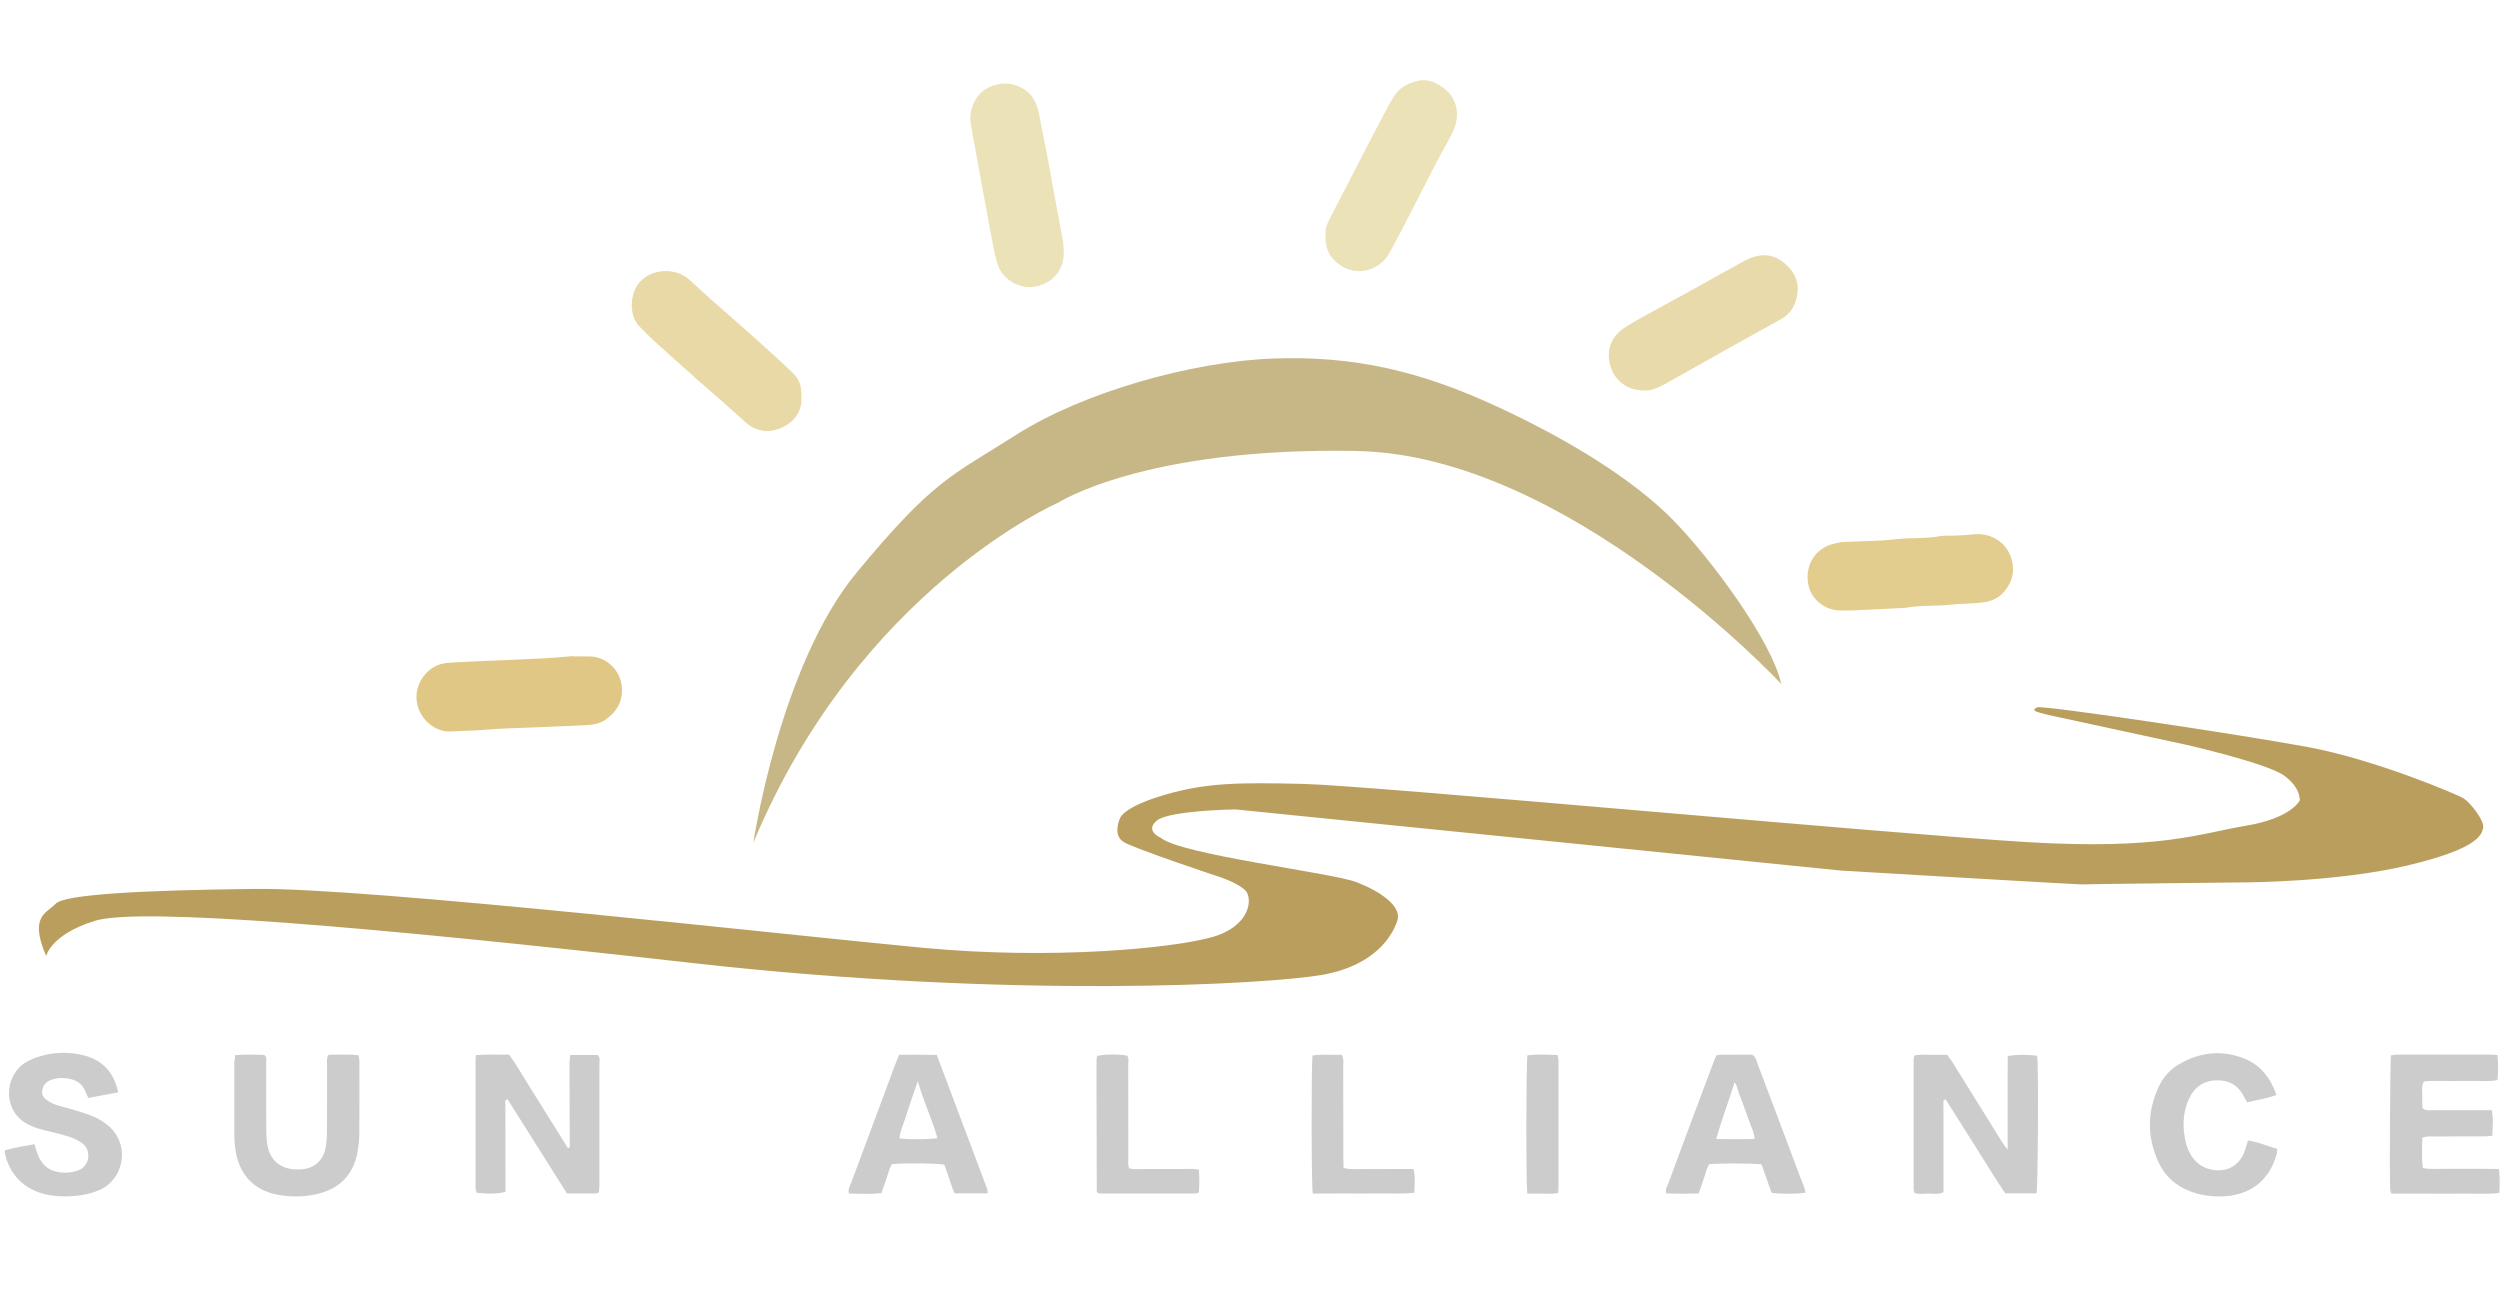
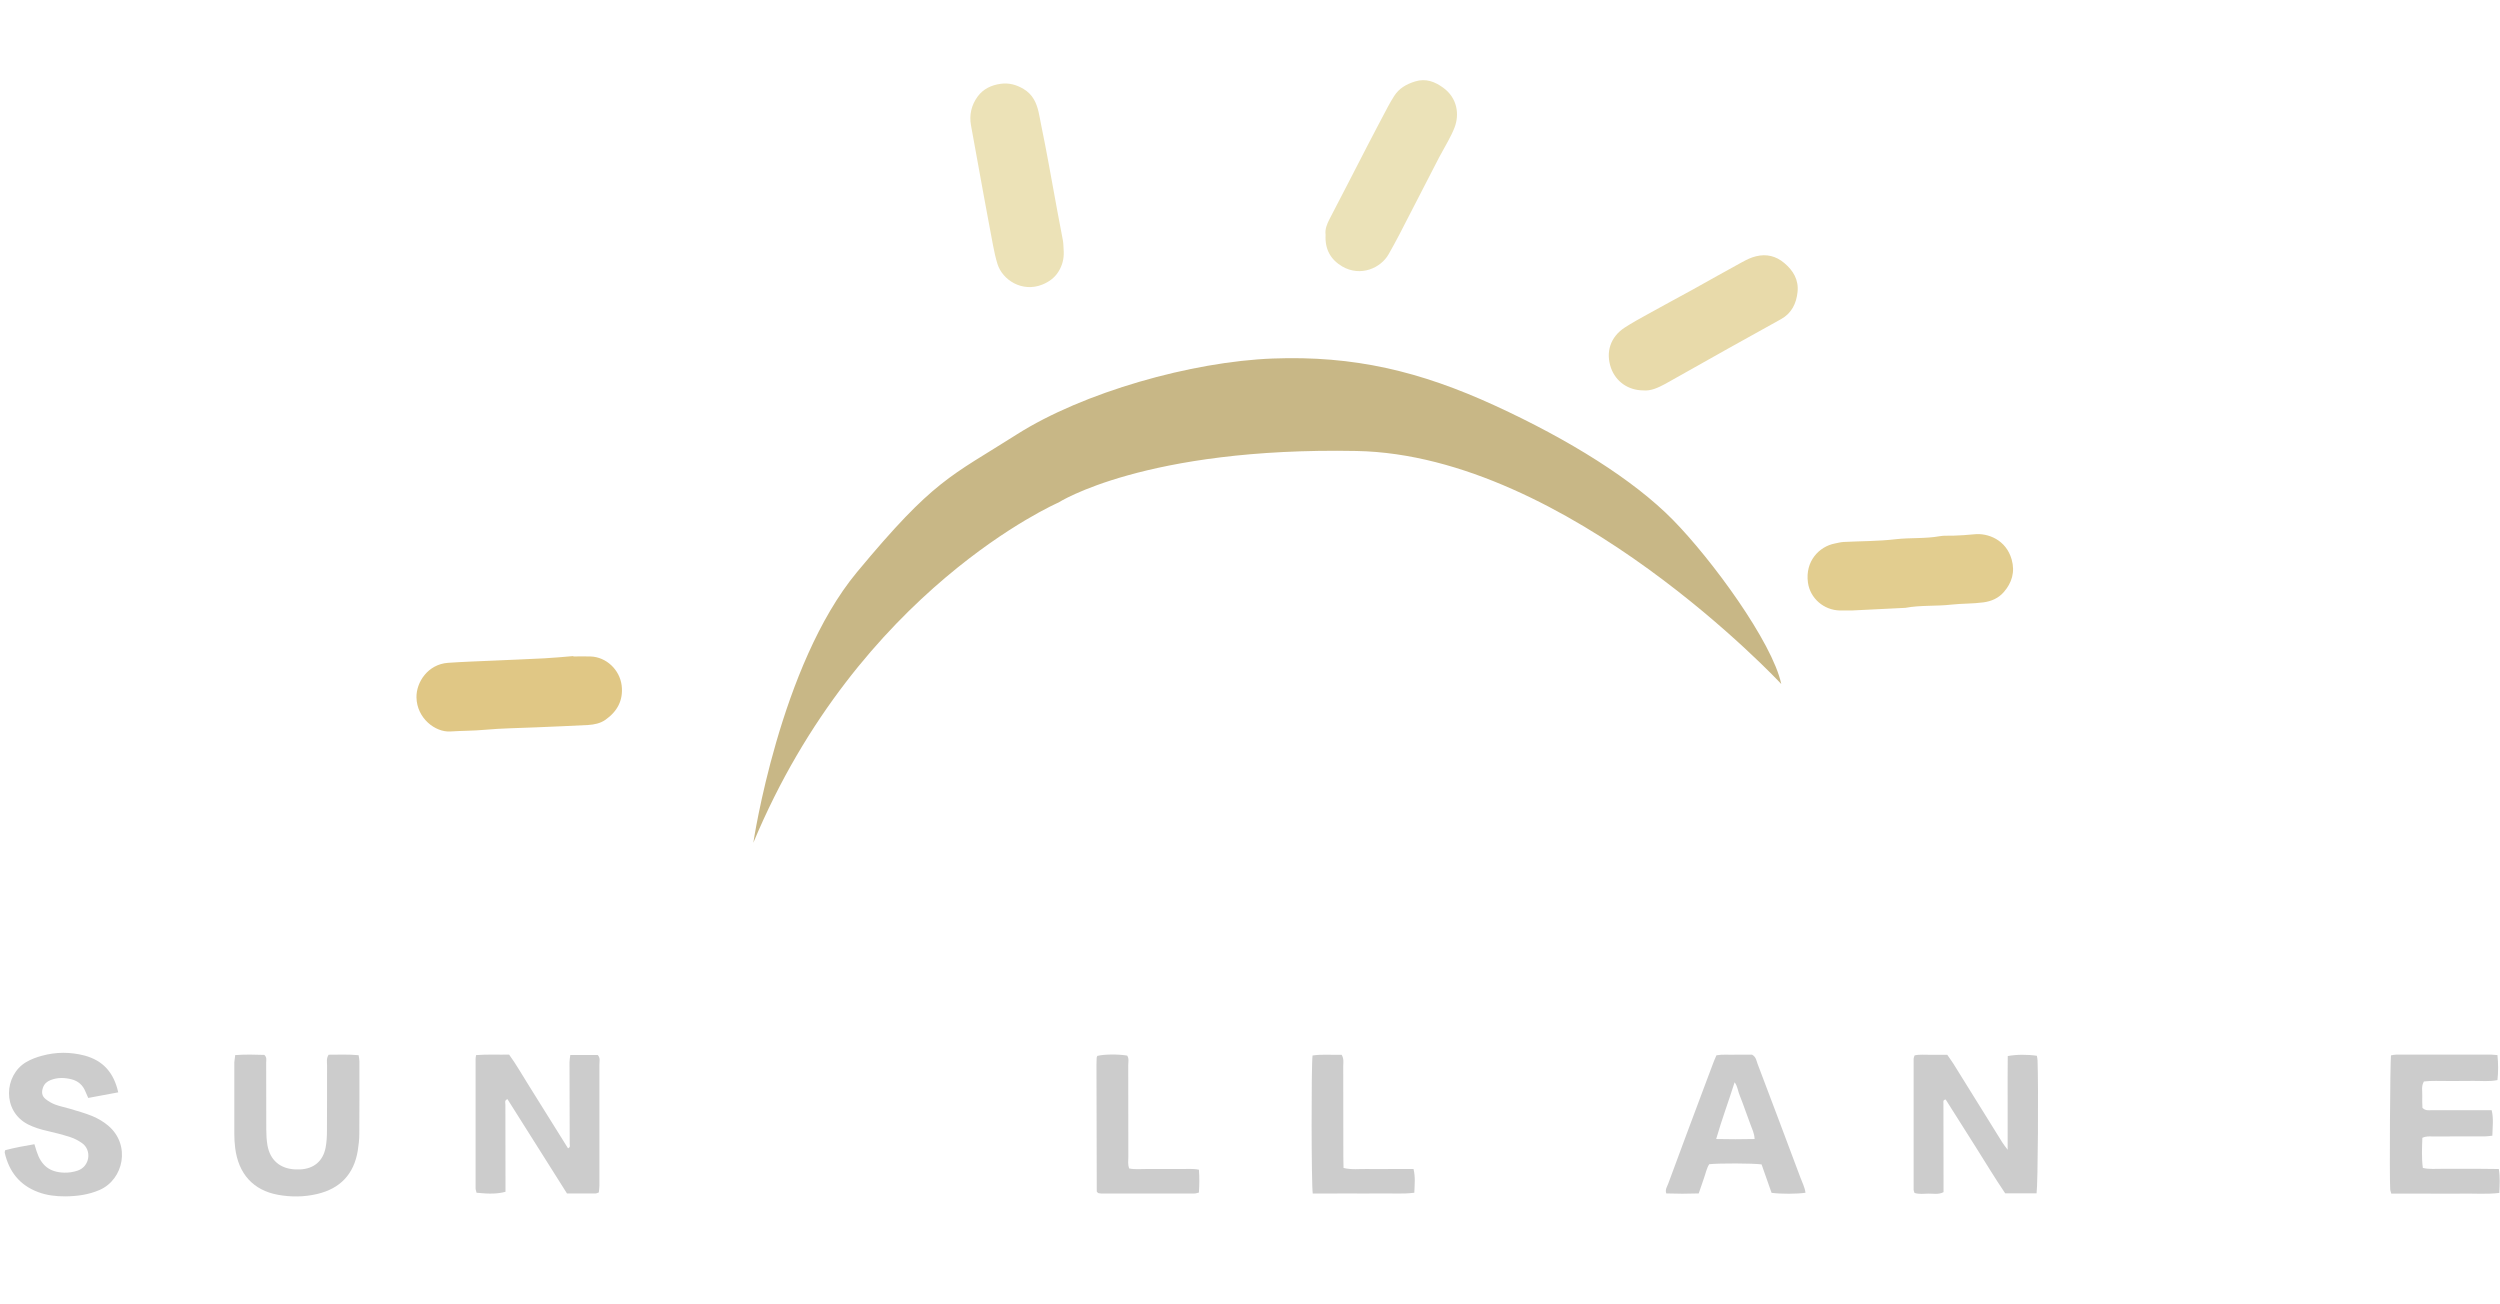
<svg xmlns="http://www.w3.org/2000/svg" version="1.1" id="图层_1" x="0px" y="0px" viewBox="0 0 255 133" style="enable-background:new 0 0 255 133;" xml:space="preserve">
  <style type="text/css">
	.st0{fill:#CCCCCC;}
	.st1{fill:#ECE2B7;}
	.st2{fill:#E8DAAA;}
	.st3{fill:#E0C785;}
	.st4{fill:#EBE2B8;}
	.st5{fill:#E8D9A7;}
	.st6{fill:#E2CD8F;}
	.st7{fill:#BA9E5D;}
	.st8{fill:#C8B786;}
</style>
  <path class="st0" d="M207.73,121.72c-1.07,0-2.1,0-3.2,0c-1.06-1.56-2.04-3.2-3.06-4.81c-1.01-1.59-2.01-3.19-3.01-4.76  c-0.3,0.04-0.23,0.24-0.23,0.39c0,2.67,0.01,5.35,0.01,8.02c0,0.34,0,0.68,0,1.04c-0.52,0.27-1.04,0.14-1.54,0.15  c-0.47,0.01-0.95,0.08-1.42-0.07c-0.04-0.13-0.09-0.23-0.09-0.32c0-4.46,0-8.91,0-13.37c0-0.1,0.05-0.19,0.1-0.34  c0.53-0.12,1.07-0.05,1.61-0.06c0.55-0.01,1.1,0,1.72,0c0.2,0.29,0.42,0.59,0.62,0.9c1.67,2.68,3.33,5.36,4.99,8.03  c0.14,0.22,0.3,0.42,0.55,0.76c0-1.74,0-3.3,0-4.87c0-1.57-0.01-3.14,0.01-4.69c0.87-0.17,2.05-0.17,2.97-0.03  c0.02,0.15,0.07,0.31,0.07,0.48C207.93,110.8,207.87,120.76,207.73,121.72z" />
  <path class="st0" d="M48.56,107.62c1.15-0.09,2.23-0.03,3.37-0.05c0.75,1.03,1.36,2.13,2.04,3.2c0.66,1.04,1.3,2.09,1.96,3.14  c0.67,1.07,1.33,2.14,2.01,3.22c0.27-0.13,0.17-0.31,0.17-0.45c0-2.78-0.01-5.55-0.02-8.33c0-0.23,0.05-0.47,0.08-0.74  c0.96,0,1.87,0,2.8,0c0.28,0.29,0.17,0.65,0.17,0.98c0.01,3.36,0,6.72,0,10.08c0,0.75,0,1.51,0,2.26c0,0.23-0.04,0.47-0.06,0.7  c-0.13,0.04-0.23,0.1-0.32,0.1c-0.96,0.01-1.92,0-2.93,0c-2.03-3.21-4.05-6.42-6.07-9.62c-0.33,0.13-0.21,0.37-0.21,0.54  c0,2.64,0,5.28,0.01,7.92c0,0.34,0,0.67,0,0.99c-0.74,0.21-1.63,0.24-2.95,0.1c-0.03-0.14-0.1-0.3-0.1-0.46c0-4.39,0-8.78,0-13.16  C48.5,107.95,48.53,107.85,48.56,107.62z" />
  <path class="st0" d="M254.74,107.62c0.09,0.9,0.09,1.71,0,2.55c-0.84,0.17-1.66,0.07-2.48,0.08c-0.86,0.02-1.71,0-2.57,0.01  c-0.82,0.01-1.64-0.05-2.45,0.05c-0.29,0.49-0.15,0.98-0.17,1.44c-0.02,0.44,0.01,0.88,0.02,1.25c0.32,0.32,0.64,0.24,0.94,0.24  c1.68,0.01,3.36,0,5.04,0c0.34,0,0.68,0,1.08,0c0.21,0.86,0.09,1.7,0.07,2.6c-0.26,0.03-0.49,0.07-0.71,0.07  c-1.78,0.01-3.57,0-5.35,0.01c-0.34,0-0.69-0.05-1.08,0.14c-0.03,0.99-0.09,2,0.05,3.07c0.68,0.16,1.32,0.08,1.96,0.09  c0.65,0.01,1.3,0,1.95,0c0.62,0,1.23,0,1.85,0c0.65,0,1.29,0.01,1.99,0.02c0.14,0.83,0.09,1.6,0.05,2.44  c-1.27,0.15-2.5,0.05-3.72,0.07c-1.2,0.02-2.4,0-3.6,0c-1.23,0-2.46,0-3.7,0c-0.05-0.2-0.11-0.33-0.11-0.46  c-0.08-1.25-0.01-12.91,0.08-13.64c0.17-0.03,0.36-0.08,0.55-0.08c3.22-0.01,6.44,0,9.67,0  C254.29,107.58,254.46,107.6,254.74,107.62z" />
  <path class="st0" d="M23.99,107.62c1.03-0.08,2.01-0.05,2.97-0.02c0.28,0.24,0.19,0.53,0.19,0.79c0.01,2.26,0,4.52,0.01,6.79  c0,0.55,0.03,1.1,0.12,1.64c0.27,1.52,1.29,2.39,2.84,2.46c0.17,0.01,0.34,0.01,0.51,0c1.38-0.07,2.31-0.84,2.58-2.21  c0.11-0.57,0.14-1.16,0.14-1.74c0.02-2.23,0-4.45,0.01-6.68c0-0.33-0.09-0.69,0.16-1.07c0.98,0,1.99-0.05,3.06,0.05  c0.03,0.23,0.08,0.42,0.08,0.62c0,2.47,0.01,4.93-0.01,7.4c0,0.58-0.07,1.17-0.16,1.74c-0.4,2.38-1.79,3.85-4.15,4.4  c-1.32,0.31-2.66,0.32-3.98,0.08c-2.53-0.46-4.04-2.14-4.37-4.77c-0.06-0.48-0.09-0.96-0.09-1.44c-0.01-2.43-0.01-4.87,0-7.3  C23.92,108.12,23.96,107.89,23.99,107.62z" />
  <path class="st0" d="M12.06,111.42c-1.07,0.2-2.04,0.38-3.06,0.57c-0.1-0.24-0.2-0.44-0.29-0.66c-0.26-0.65-0.74-1.07-1.41-1.24  c-0.71-0.18-1.42-0.2-2.12,0.07c-0.37,0.14-0.65,0.37-0.79,0.76c-0.18,0.48-0.12,0.89,0.28,1.2c0.29,0.23,0.63,0.42,0.97,0.55  c0.48,0.18,0.99,0.27,1.48,0.42c0.78,0.24,1.58,0.45,2.34,0.77c0.56,0.24,1.11,0.56,1.57,0.95c2.33,1.96,1.59,5.5-0.88,6.57  c-1.13,0.49-2.31,0.64-3.51,0.65c-0.93,0-1.85-0.1-2.73-0.43c-1.9-0.7-2.99-2.09-3.43-4.03c-0.01-0.06,0.02-0.13,0.05-0.25  c0.96-0.25,1.95-0.44,2.98-0.61c0.09,0.3,0.16,0.52,0.23,0.74c0.46,1.42,1.31,2.11,2.78,2.16c0.47,0.02,0.97-0.06,1.41-0.21  c1.23-0.42,1.47-2.08,0.43-2.81c-0.36-0.25-0.77-0.47-1.18-0.6c-0.78-0.25-1.58-0.46-2.38-0.64c-0.67-0.15-1.32-0.35-1.94-0.66  c-2.66-1.36-2.45-5.02-0.2-6.35c0.49-0.29,1.05-0.5,1.61-0.65c1.45-0.4,2.91-0.4,4.37-0.02C10.51,108.18,11.61,109.4,12.06,111.42z" />
-   <path class="st0" d="M95.55,107.6c-1.28-0.03-2.51-0.02-3.84-0.01c-0.16,0.38-0.29,0.69-0.41,1.01c-0.36,0.96-0.72,1.93-1.07,2.89  c-1.14,3.05-2.28,6.09-3.41,9.15c-0.12,0.33-0.37,0.66-0.21,1.11c1.1,0.01,2.18,0.07,3.29-0.05c0.18-0.52,0.35-1,0.52-1.48  c0.18-0.51,0.28-1.05,0.56-1.48c1.36-0.12,4.52-0.09,5.34,0.05c0.16,0.45,0.33,0.93,0.5,1.41c0.18,0.51,0.3,1.04,0.56,1.52  c1.14,0,2.23,0,3.35,0c-0.01-0.17,0.02-0.32-0.03-0.43C98.99,116.73,97.28,112.18,95.55,107.6z M91.74,116.12  c0.06-0.68,0.36-1.3,0.56-1.94c0.19-0.62,0.41-1.24,0.61-1.85c0.22-0.64,0.44-1.29,0.71-2.05c0.57,2.06,1.46,3.87,2,5.81  C94.79,116.23,92.75,116.24,91.74,116.12z" />
  <path class="st0" d="M173.27,121.73c-1.12,0.04-2.21,0.04-3.31,0c-0.14-0.4,0.09-0.7,0.2-1c1.22-3.31,2.45-6.61,3.69-9.91  c0.31-0.83,0.62-1.67,0.94-2.5c0.08-0.22,0.19-0.44,0.29-0.68c0.62-0.11,1.23-0.04,1.84-0.06c0.62-0.01,1.23,0,1.79,0  c0.4,0.22,0.44,0.59,0.55,0.9c1.47,3.87,2.93,7.75,4.38,11.63c0.19,0.51,0.45,1,0.52,1.55c-0.83,0.13-2.48,0.14-3.46,0.01  c-0.34-0.96-0.69-1.95-1.02-2.9c-0.89-0.12-4.34-0.13-5.34-0.02c-0.28,0.44-0.37,0.98-0.56,1.49  C173.61,120.71,173.45,121.19,173.27,121.73z M175.05,116.18c1.34,0.03,2.6,0.03,3.92,0c-0.02-0.59-0.27-1.05-0.44-1.53  c-0.17-0.49-0.35-0.97-0.53-1.45c-0.18-0.48-0.34-0.97-0.54-1.44c-0.19-0.43-0.21-0.94-0.53-1.37  C176.32,112.34,175.62,114.19,175.05,116.18z" />
-   <path class="st0" d="M232.2,111.68c-0.98,0.38-1.96,0.5-2.98,0.76c-0.12-0.21-0.24-0.4-0.34-0.6c-0.57-1.12-1.51-1.67-2.74-1.65  c-1.23,0.01-2.18,0.58-2.75,1.67c-0.66,1.26-0.78,2.62-0.57,4.01c0.09,0.61,0.25,1.21,0.55,1.76c0.55,1.01,1.38,1.59,2.52,1.72  c1.33,0.16,2.45-0.47,2.98-1.71c0.17-0.4,0.28-0.84,0.43-1.31c1.03,0.16,1.97,0.55,2.98,0.87c-0.03,0.23-0.02,0.43-0.08,0.61  c-0.8,2.74-2.85,4.23-5.84,4.23c-1.03,0-2.05-0.17-3.02-0.55c-1.4-0.55-2.47-1.47-3.12-2.83c-1.22-2.57-1.24-5.16-0.06-7.75  c0.45-0.99,1.15-1.8,2.09-2.35c2.1-1.23,4.32-1.5,6.61-0.61C230.57,108.62,231.58,109.93,232.2,111.68z" />
  <path class="st0" d="M133.9,121.74c-0.14-0.86-0.16-13.04-0.02-14.08c0.99-0.15,2-0.04,2.97-0.07c0.25,0.42,0.16,0.81,0.16,1.17  c0.01,3.08,0,6.16,0.01,9.24c0,0.37,0.01,0.74,0.02,1.13c0.84,0.21,1.63,0.09,2.4,0.11c0.79,0.02,1.57,0,2.36,0  c0.78,0,1.57,0,2.38,0c0.2,0.83,0.11,1.6,0.08,2.42c-1.21,0.15-2.37,0.05-3.52,0.07c-1.13,0.02-2.26,0.01-3.39,0  C136.21,121.75,135.05,121.74,133.9,121.74z" />
  <path class="st0" d="M115.17,119.18c0.58,0.13,1.16,0.05,1.74,0.06c0.62,0.01,1.23,0,1.85,0c0.58,0,1.17-0.01,1.75,0  c0.57,0.01,1.15-0.06,1.78,0.07c0.06,0.79,0.05,1.53,0,2.33c-0.17,0.04-0.33,0.1-0.49,0.1c-3.15,0.01-6.31,0-9.46,0  c-0.13,0-0.26-0.04-0.33-0.05c-0.07-0.07-0.1-0.09-0.12-0.12c-0.02-0.03-0.02-0.06-0.02-0.1c-0.01-4.29-0.02-8.57-0.03-12.86  c0-0.24,0.01-0.48,0.02-0.72c0-0.06,0.05-0.12,0.07-0.19c0.7-0.17,2.09-0.19,3.04-0.03c0.21,0.3,0.11,0.66,0.11,0.99  c0.01,3.12,0,6.24,0.01,9.36C115.08,118.4,115.03,118.78,115.17,119.18z" />
-   <path class="st0" d="M155.79,121.75c-0.15-1.15-0.13-13.28,0.01-14.11c1-0.12,2.01-0.07,3.08-0.02c0.03,0.22,0.09,0.41,0.09,0.6  c0,4.28,0,8.55,0,12.83c0,0.2-0.03,0.4-0.04,0.63c-0.55,0.13-1.06,0.06-1.56,0.07C156.86,121.76,156.35,121.75,155.79,121.75z" />
  <path class="st1" d="M108.5,25.66c0.03,0.74-0.14,1.41-0.54,2.05c-0.4,0.65-0.99,1.05-1.65,1.32c-2.05,0.82-4.06-0.47-4.57-2.11  c-0.19-0.62-0.33-1.25-0.45-1.89c-0.34-1.77-0.66-3.55-0.99-5.32c-0.42-2.31-0.85-4.62-1.26-6.93c-0.19-1.06,0.04-2.05,0.67-2.92  c0.57-0.79,1.41-1.18,2.35-1.31c0.84-0.12,1.62,0.09,2.35,0.53c0.45,0.27,0.8,0.62,1.06,1.08c0.45,0.79,0.54,1.68,0.72,2.55  c0.28,1.33,0.53,2.67,0.78,4.01c0.3,1.61,0.58,3.22,0.88,4.82c0.18,1,0.39,2.01,0.57,3.01C108.48,24.91,108.47,25.29,108.5,25.66z" />
  <path class="st2" d="M167.6,39.82c-1.54-0.01-2.79-0.91-3.28-2.29c-0.56-1.61-0.06-3.16,1.39-4.11c0.77-0.5,1.59-0.95,2.39-1.39  c1.53-0.85,3.06-1.67,4.59-2.51c1.68-0.93,3.34-1.88,5.02-2.79c0.45-0.24,0.92-0.48,1.41-0.59c1.06-0.26,2.03-0.03,2.88,0.69  c0.92,0.77,1.48,1.73,1.35,2.95c-0.12,1.17-0.6,2.17-1.68,2.77c-1.82,1.02-3.65,2.03-5.47,3.04c-2.12,1.19-4.23,2.38-6.35,3.57  C169.12,39.55,168.38,39.9,167.6,39.82z" />
  <path class="st3" d="M58.48,66.96c0.58,0,1.16-0.02,1.75,0c1.61,0.05,2.98,1.35,3.18,2.96c0.18,1.53-0.46,2.66-1.67,3.51  c-0.52,0.36-1.14,0.48-1.75,0.52c-1.78,0.1-3.55,0.16-5.33,0.24c-1.74,0.08-3.49,0.09-5.22,0.25c-1.16,0.11-2.32,0.09-3.48,0.17  c-1.56,0.11-3.44-1.35-3.48-3.47c-0.03-1.55,1.16-3.38,3.21-3.53c1.57-0.11,3.14-0.16,4.71-0.23c1.71-0.08,3.42-0.14,5.12-0.23  c0.99-0.05,1.97-0.15,2.96-0.23C58.48,66.94,58.48,66.95,58.48,66.96z" />
  <path class="st4" d="M135.21,23.95c-0.08-0.54,0.13-1.08,0.4-1.6c1.3-2.49,2.58-4.99,3.87-7.49c0.69-1.34,1.4-2.67,2.1-4  c0.19-0.36,0.4-0.71,0.62-1.06c0.5-0.79,1.24-1.21,2.13-1.49c1.12-0.35,2.04,0.03,2.88,0.64c1.45,1.05,1.66,2.73,1.16,4.04  c-0.18,0.48-0.42,0.94-0.66,1.39c-0.3,0.58-0.64,1.13-0.94,1.71c-1.35,2.62-2.69,5.24-4.05,7.86c-0.35,0.67-0.71,1.33-1.08,1.98  c-0.79,1.4-2.84,2.34-4.73,1.25C135.7,26.46,135.13,25.41,135.21,23.95z" />
-   <path class="st5" d="M81.74,40.4c0.15,2-1.27,3.09-2.73,3.47c-1.08,0.28-2.11-0.04-2.96-0.79c-0.72-0.63-1.42-1.28-2.14-1.92  c-0.97-0.86-1.95-1.71-2.93-2.56c-0.1-0.09-0.2-0.19-0.3-0.28c-1.22-1.09-2.46-2.17-3.67-3.28c-0.61-0.55-1.18-1.14-1.77-1.72  c-1.1-1.1-1.02-3.35-0.01-4.52c1.29-1.49,3.74-1.49,5.08-0.27c0.83,0.76,1.66,1.53,2.5,2.27c0.97,0.86,1.95,1.71,2.93,2.57  c0.64,0.56,1.28,1.13,1.91,1.7c1.01,0.92,2.03,1.83,3.02,2.78C81.54,38.68,81.74,39.21,81.74,40.4z" />
  <path class="st6" d="M188.87,62.27c-0.23,0-0.71,0.01-1.19,0c-1.65-0.03-3.05-1.24-3.27-2.85c-0.3-2.18,1.15-3.67,2.73-3.98  c0.3-0.06,0.6-0.14,0.91-0.16c1.77-0.09,3.56-0.07,5.32-0.28c1.5-0.17,3.01-0.04,4.5-0.31c0.43-0.08,0.89-0.03,1.33-0.05  c0.72-0.03,1.43-0.06,2.15-0.14c1.43-0.16,3.28,0.57,3.84,2.57c0.36,1.28,0.02,2.38-0.81,3.33c-0.53,0.61-1.25,0.93-2.06,1.04  c-1.09,0.15-2.19,0.11-3.27,0.23c-1.56,0.18-3.15,0.04-4.7,0.33c-0.07,0.01-0.14,0.01-0.2,0.01  C192.46,62.1,190.79,62.18,188.87,62.27z" />
-   <path class="st7" d="M4.71,97.52c0,0,0.42-2.17,4.94-3.59c4.52-1.42,27.93,0.57,60.9,4.29s58.92,2.17,64.35,1.21  c5.43-0.97,7.14-4.05,7.63-5.52c0.48-1.47-1.72-2.98-4.16-3.93c-2.45-0.95-17.97-2.81-19.96-4.52c0,0-1.68-0.69-0.43-1.75  c1.25-1.06,8.04-1.15,8.04-1.15l61.78,6.24c0,0,24.38,1.44,24.49,1.41s16.91-0.21,16.91-0.21s9.27-0.04,16.35-1.72  c7.08-1.68,7.55-3.06,7.73-3.8c0.17-0.75-1.29-2.6-1.97-3.03c-0.68-0.43-9.08-3.98-15.85-5.24c-6.77-1.26-27.18-4.32-27.67-4.06  c-0.5,0.25-0.33,0.36,0.21,0.53c0.54,0.18,2.33,0.55,2.33,0.55l12.68,2.74c0,0,8.24,1.88,9.97,3.14c1.74,1.26,1.59,2.54,1.59,2.54  s-0.84,1.81-5.51,2.58s-8.59,2.49-22.38,1.66s-67.12-5.78-73.7-5.93c-6.58-0.16-9.93-0.13-14.17,1.11  c-4.24,1.24-4.55,2.35-4.55,2.35s-0.87,1.76,0.4,2.49s9.59,3.49,9.59,3.49s2.03,0.64,2.79,1.44c0.75,0.8,0.54,3.66-3.49,4.77  s-16.09,2.3-29.25,1.08s-56.95-6.19-68.36-6.02C14.54,90.8,6.57,91.22,5.68,92.18C4.79,93.15,2.93,93.39,4.71,97.52z" />
  <path class="st8" d="M181.69,69.77c0,0-21.72-23.36-43.32-23.77s-30.41,5.26-30.41,5.26s-20.34,8.83-31.12,34.7  c0,0,2.69-18.11,10.57-27.6s9.51-9.73,16.29-14.04s17.86-7.44,26.13-7.75s15,1.29,22.63,4.79c7.63,3.5,14.17,7.6,18.15,11.64  S180.78,65.5,181.69,69.77z" />
</svg>